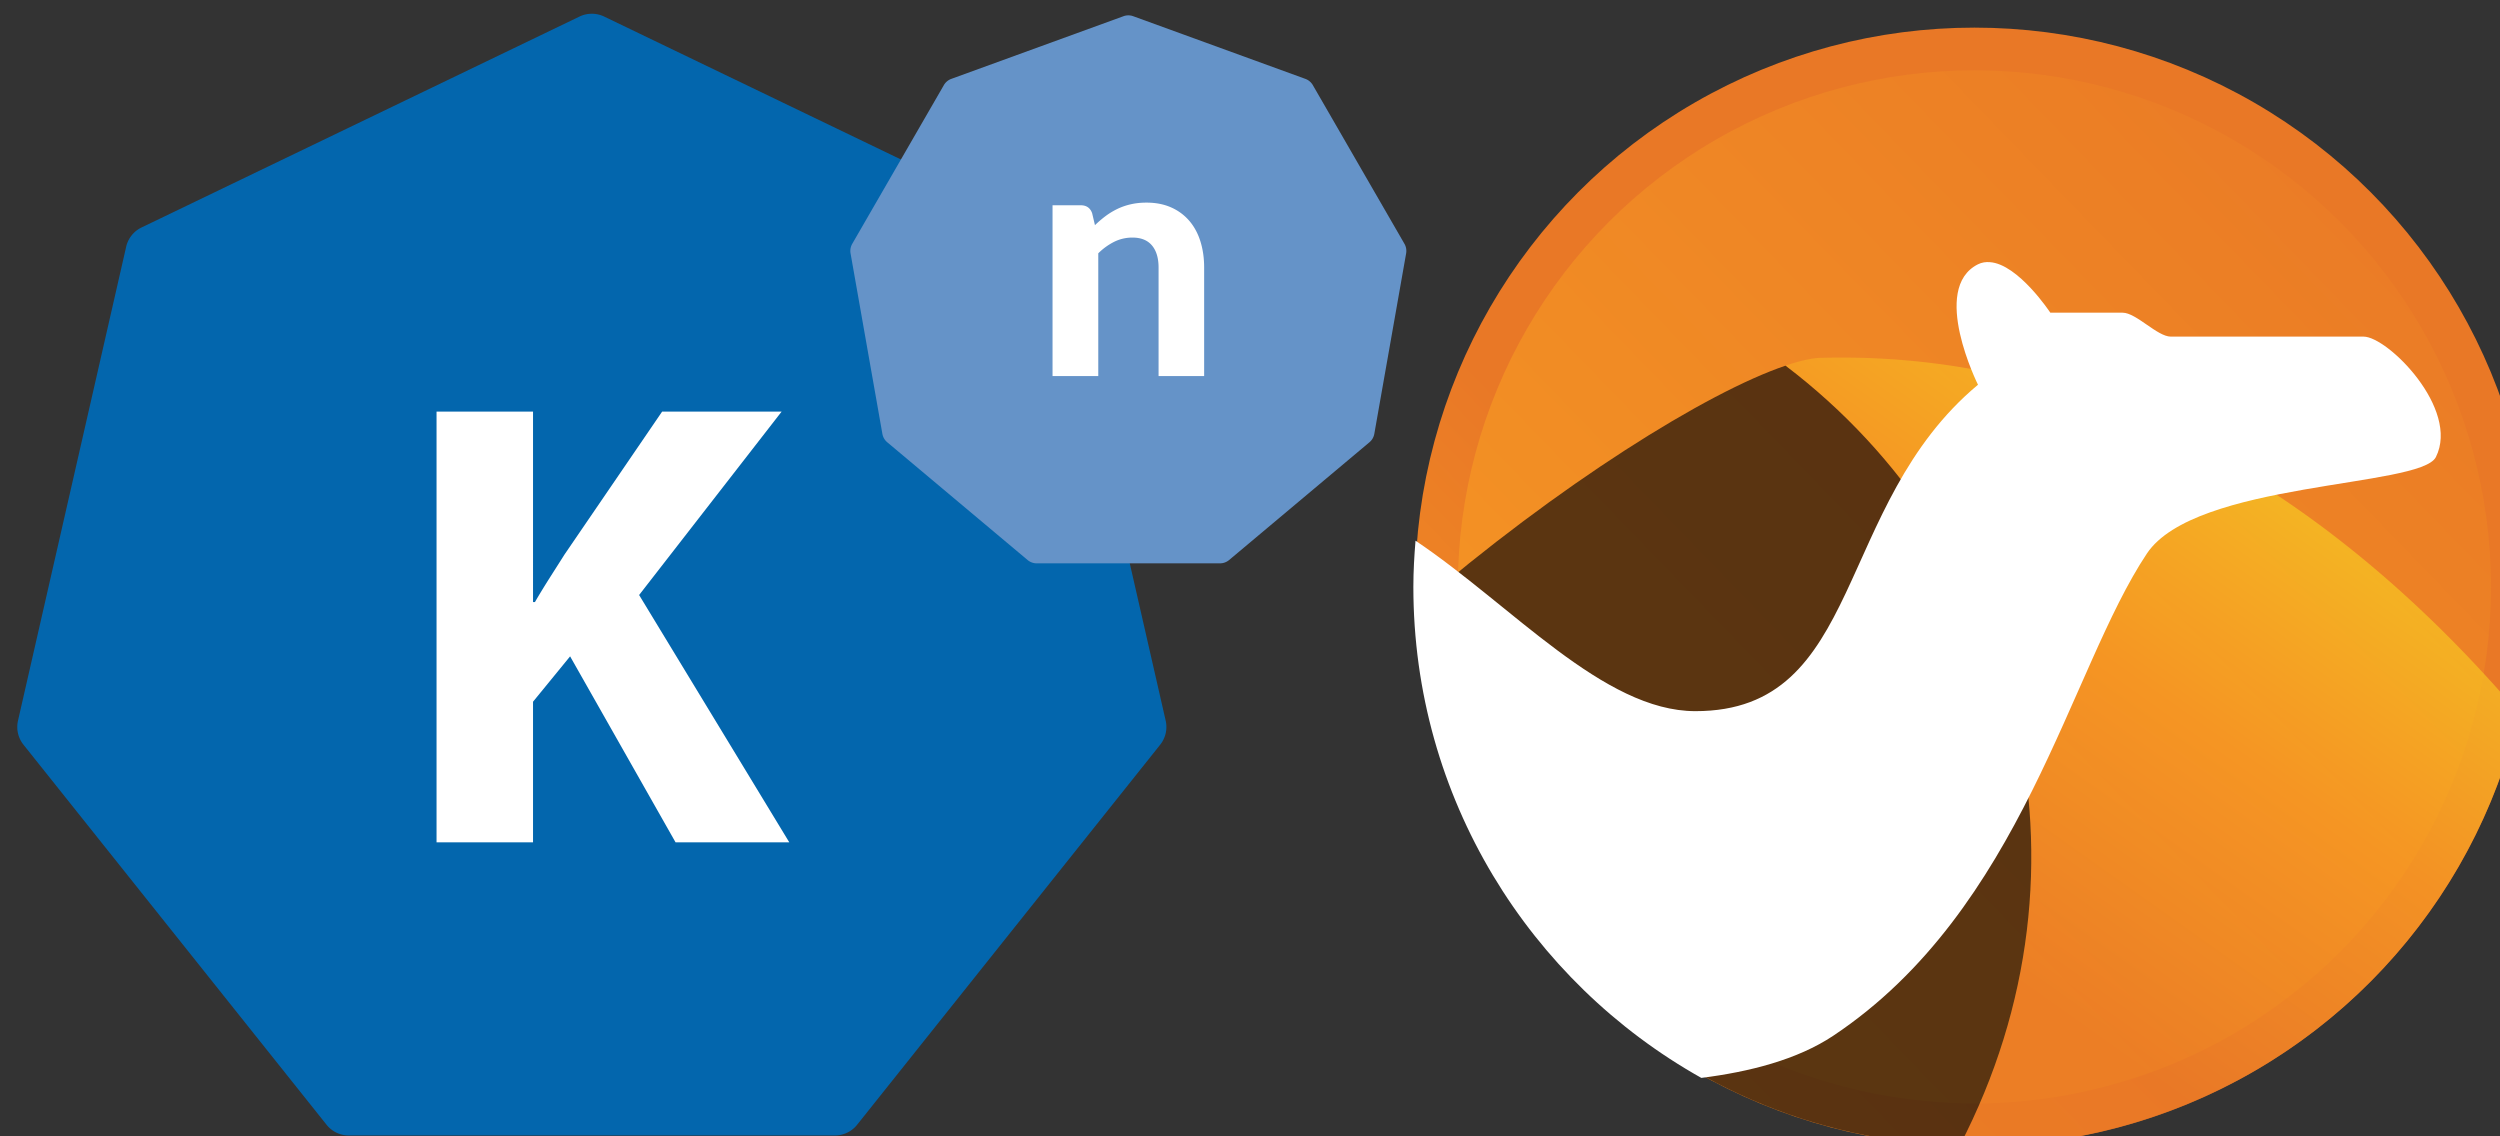
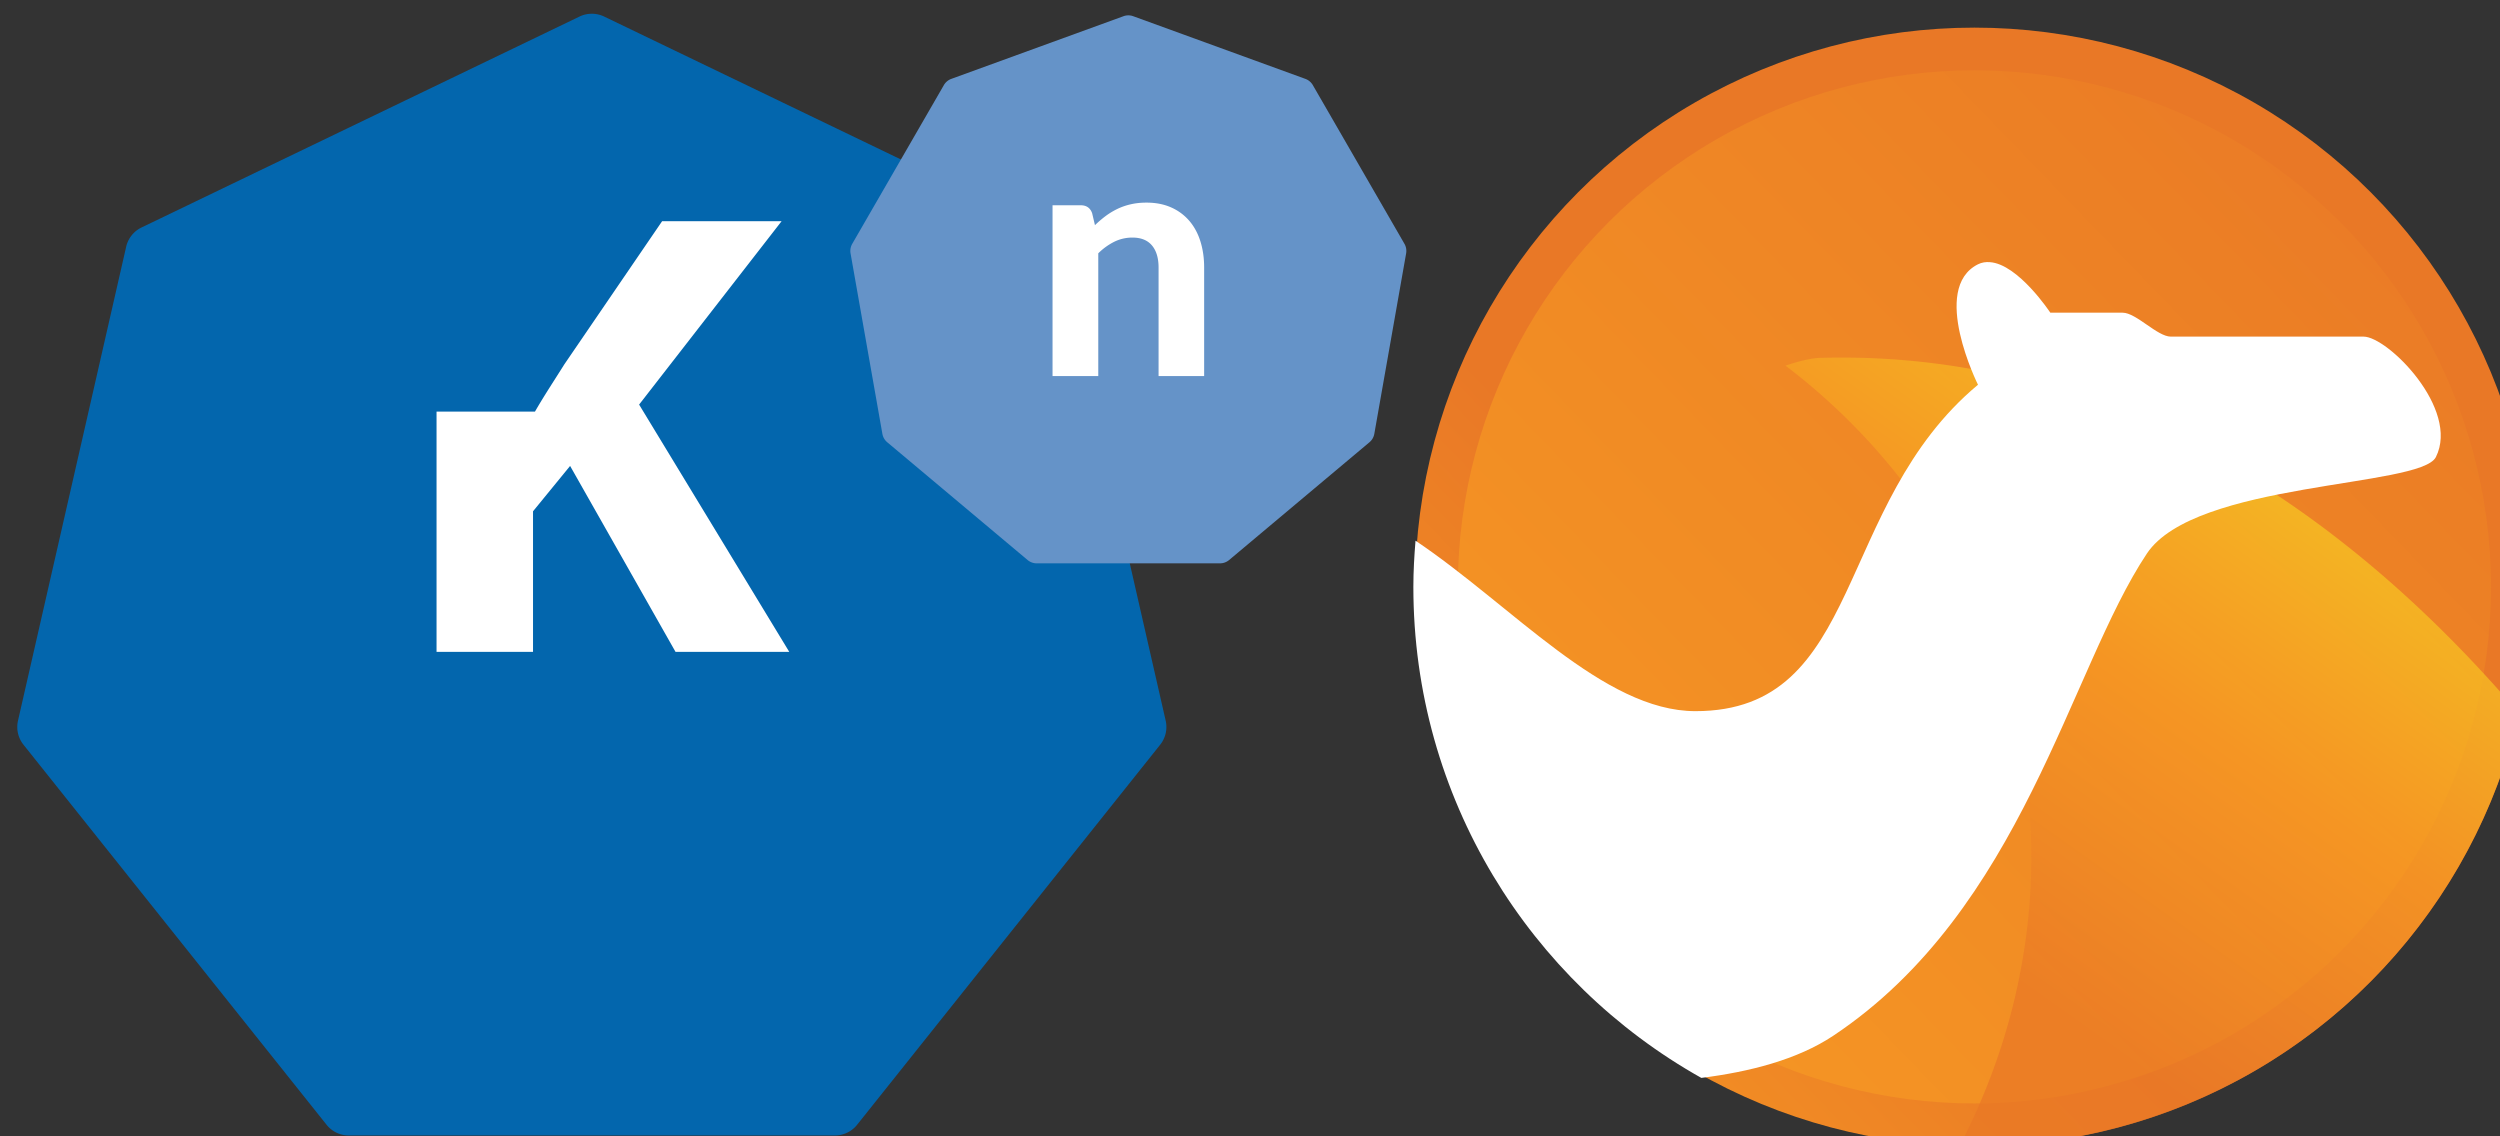
<svg xmlns="http://www.w3.org/2000/svg" xmlns:ns1="http://sodipodi.sourceforge.net/DTD/sodipodi-0.dtd" xmlns:ns2="http://www.inkscape.org/namespaces/inkscape" width="77mm" height="35mm" viewBox="0 0 77 35" version="1.1" id="svg475" ns1:docname="drawing.svg" ns2:version="1.1.2 (0a00cf5339, 2022-02-04)">
  <rect x="0" y="0" width="77" height="35" fill="#333333" stroke="none" />
  <ns1:namedview id="namedview477" pagecolor="#ffffff" bordercolor="#666666" borderopacity="1.0" ns2:pageshadow="2" ns2:pageopacity="0.0" ns2:pagecheckerboard="0" ns2:document-units="mm" showgrid="false" ns2:zoom="0.71713664" ns2:cx="-43.924683" ns2:cy="449.00787" ns2:window-width="1920" ns2:window-height="983" ns2:window-x="0" ns2:window-y="27" ns2:window-maximized="1" ns2:current-layer="layer1" width="209mm" />
  <defs id="defs472">
    <linearGradient id="a" x1="333.48" x2="477" y1="702.6" y2="563.73" gradientTransform="matrix(0.992,0,0,0.992,94.038,276.06)" gradientUnits="userSpaceOnUse">
      <stop stop-color="#F69923" offset="0" id="stop106" />
      <stop stop-color="#F79A23" offset=".11" id="stop108" />
      <stop stop-color="#E97826" offset=".945" id="stop110" />
    </linearGradient>
    <linearGradient id="b" x1="333.48" x2="477" y1="702.6" y2="563.73" gradientTransform="matrix(0.992,0,0,0.992,94.038,276.06)" gradientUnits="userSpaceOnUse">
      <stop stop-color="#F69923" offset="0" id="stop113" />
      <stop stop-color="#F79A23" offset=".08" id="stop115" />
      <stop stop-color="#E97826" offset=".419" id="stop117" />
    </linearGradient>
    <linearGradient id="c" x1="633.55" x2="566.47" y1="814.6" y2="909.12" gradientTransform="translate(-85.421,56.236)" gradientUnits="userSpaceOnUse">
      <stop stop-color="#f6e423" offset="0" id="stop120" />
      <stop stop-color="#F79A23" offset=".412" id="stop122" />
      <stop stop-color="#E97826" offset=".733" id="stop124" />
    </linearGradient>
    <clipPath id="a-3" clipPathUnits="userSpaceOnUse">
      <path d="M 0,612 H 792 V 0 H 0 Z" id="path270" />
    </clipPath>
  </defs>
  <g ns2:label="Layer 1" ns2:groupmode="layer" id="layer1">
    <g transform="matrix(0.265,0,0,0.265,-72.509,-220.501)" id="g137">
      <circle cx="503.1" cy="900.29" r="62.52" fill="url(#a)" stroke="url(#b)" stroke-linejoin="round" stroke-width="4.96" id="circle129" style="fill:url(#a);stroke:url(#b)" />
      <path d="m 487.89,873.64 a 89.53,89.53 0 0 0 -2.688,0.031 c -1.043,0.031 -2.445,0.362 -4.062,0.906 27.309,20.737 37.127,58.146 20.25,90.656 0.573,0.015 1.142,0.063 1.719,0.063 30.844,0 56.62,-21.493 63.28,-50.312 -19.572,-22.943 -46.117,-41.294 -78.5,-41.344 z" fill="url(#c)" opacity="0.75" id="path131" style="fill:url(#c)" />
-       <path d="m 481.14,874.58 c -9.068,3.052 -26.368,13.802 -43,28.156 1.263,34.195 28.961,61.607 63.25,62.5 16.877,-32.51 7.06,-69.919 -20.25,-90.656 z" fill="#28170b" opacity="0.75" id="path133" />
      <path d="m 504.889,862.546 c -0.472,-0.032 -0.932,0.028 -1.375,0.25 -5.6,2.801 0,14 0,14 -16.807,14.009 -13.236,37.938 -32.844,37.938 -10.689,0 -21.322,-12.293 -32.531,-19.812 -0.144,1.773 -0.25,3.564 -0.25,5.375 0,24.515 13.51,45.863 33.469,57.063 5.583,-0.703 11.158,-2.114 15.344,-4.906 21.992,-14.662 27.452,-42.557 36.438,-56.031 5.596,-8.407 31.824,-7.677 33.594,-11.22 2.804,-5.601 -5.602,-14 -8.406,-14 h -22.406 c -1.566,0 -4.025,-2.78 -5.594,-2.78 h -8.406 c 0,0 -3.725,-5.65 -7.031,-5.875 z" fill="#ffffff" id="path135" />
    </g>
    <g transform="matrix(0.243,0,0,-0.243,-16.871,131.645)" clip-path="url(#a-3)" id="g281">
      <path d="M 142.88,539.65 87.368,512.916 a 3.6,3.6 0 0 1 -1.948,-2.442 l -13.711,-60.07 a 3.599,3.599 0 0 1 0.695,-3.046 l 38.417,-48.173 a 3.6,3.6 0 0 1 2.814,-1.355 h 61.616 a 3.6,3.6 0 0 1 2.814,1.355 l 38.417,48.173 c 0.683,0.856 0.939,1.978 0.695,3.045 l -13.711,60.071 a 3.597,3.597 0 0 1 -1.948,2.442 l -55.513,26.734 a 3.596,3.596 0 0 1 -3.124,0" fill="#0366ad" id="path275" />
      <path d="m 211.829,539.694 -21.825,-7.943 a 1.803,1.803 0 0 1 -0.943,-0.792 l -11.612,-20.113 a 1.802,1.802 0 0 1 -0.214,-1.213 l 4.033,-22.872 c 0.073,-0.417 0.29,-0.795 0.615,-1.067 l 17.792,-14.928 a 1.8,1.8 0 0 1 1.157,-0.421 h 23.225 a 1.8,1.8 0 0 1 1.157,0.42 l 17.792,14.929 c 0.323,0.272 0.542,0.65 0.615,1.067 l 4.033,22.872 c 0.073,0.417 -0.002,0.846 -0.214,1.213 l -11.612,20.113 a 1.803,1.803 0 0 1 -0.943,0.792 l -21.825,7.943 a 1.796,1.796 0 0 1 -1.231,0" fill="#6593c8" id="path277" />
-       <path d="m 208.212,513.21 c 0.435,0.42 0.886,0.806 1.354,1.156 0.47,0.35 0.967,0.65 1.492,0.904 a 8.12,8.12 0 0 0 1.701,0.587 c 0.61,0.14 1.27,0.21 1.984,0.21 1.176,0 2.22,-0.203 3.13,-0.61 a 6.442,6.442 0 0 0 2.3,-1.7 c 0.622,-0.728 1.091,-1.596 1.406,-2.604 0.315,-1.007 0.473,-2.114 0.473,-3.318 V 494.08 h -5.776 v 13.755 c 0,1.204 -0.28,2.139 -0.839,2.804 -0.56,0.665 -1.386,0.997 -2.479,0.997 a 5.138,5.138 0 0 1 -2.289,-0.525 7.846,7.846 0 0 1 -2.036,-1.47 V 494.08 h -5.797 v 21.652 h 3.57 c 0.728,0 1.211,-0.336 1.45,-1.01 z M 124.76,489.576 h 12.229 V 465.44 h 0.244 c 1.215,2.107 2.51,4.05 3.725,5.994 l 12.393,18.143 h 15.145 l -18.061,-23.245 19.033,-31.345 h -14.416 l -13.364,23.57 -4.7,-5.75 v -17.82 H 124.76 Z" fill="#ffffff" id="path279" />
+       <path d="m 208.212,513.21 c 0.435,0.42 0.886,0.806 1.354,1.156 0.47,0.35 0.967,0.65 1.492,0.904 a 8.12,8.12 0 0 0 1.701,0.587 c 0.61,0.14 1.27,0.21 1.984,0.21 1.176,0 2.22,-0.203 3.13,-0.61 a 6.442,6.442 0 0 0 2.3,-1.7 c 0.622,-0.728 1.091,-1.596 1.406,-2.604 0.315,-1.007 0.473,-2.114 0.473,-3.318 V 494.08 h -5.776 v 13.755 c 0,1.204 -0.28,2.139 -0.839,2.804 -0.56,0.665 -1.386,0.997 -2.479,0.997 a 5.138,5.138 0 0 1 -2.289,-0.525 7.846,7.846 0 0 1 -2.036,-1.47 V 494.08 h -5.797 v 21.652 h 3.57 c 0.728,0 1.211,-0.336 1.45,-1.01 z M 124.76,489.576 h 12.229 h 0.244 c 1.215,2.107 2.51,4.05 3.725,5.994 l 12.393,18.143 h 15.145 l -18.061,-23.245 19.033,-31.345 h -14.416 l -13.364,23.57 -4.7,-5.75 v -17.82 H 124.76 Z" fill="#ffffff" id="path279" />
    </g>
  </g>
</svg>